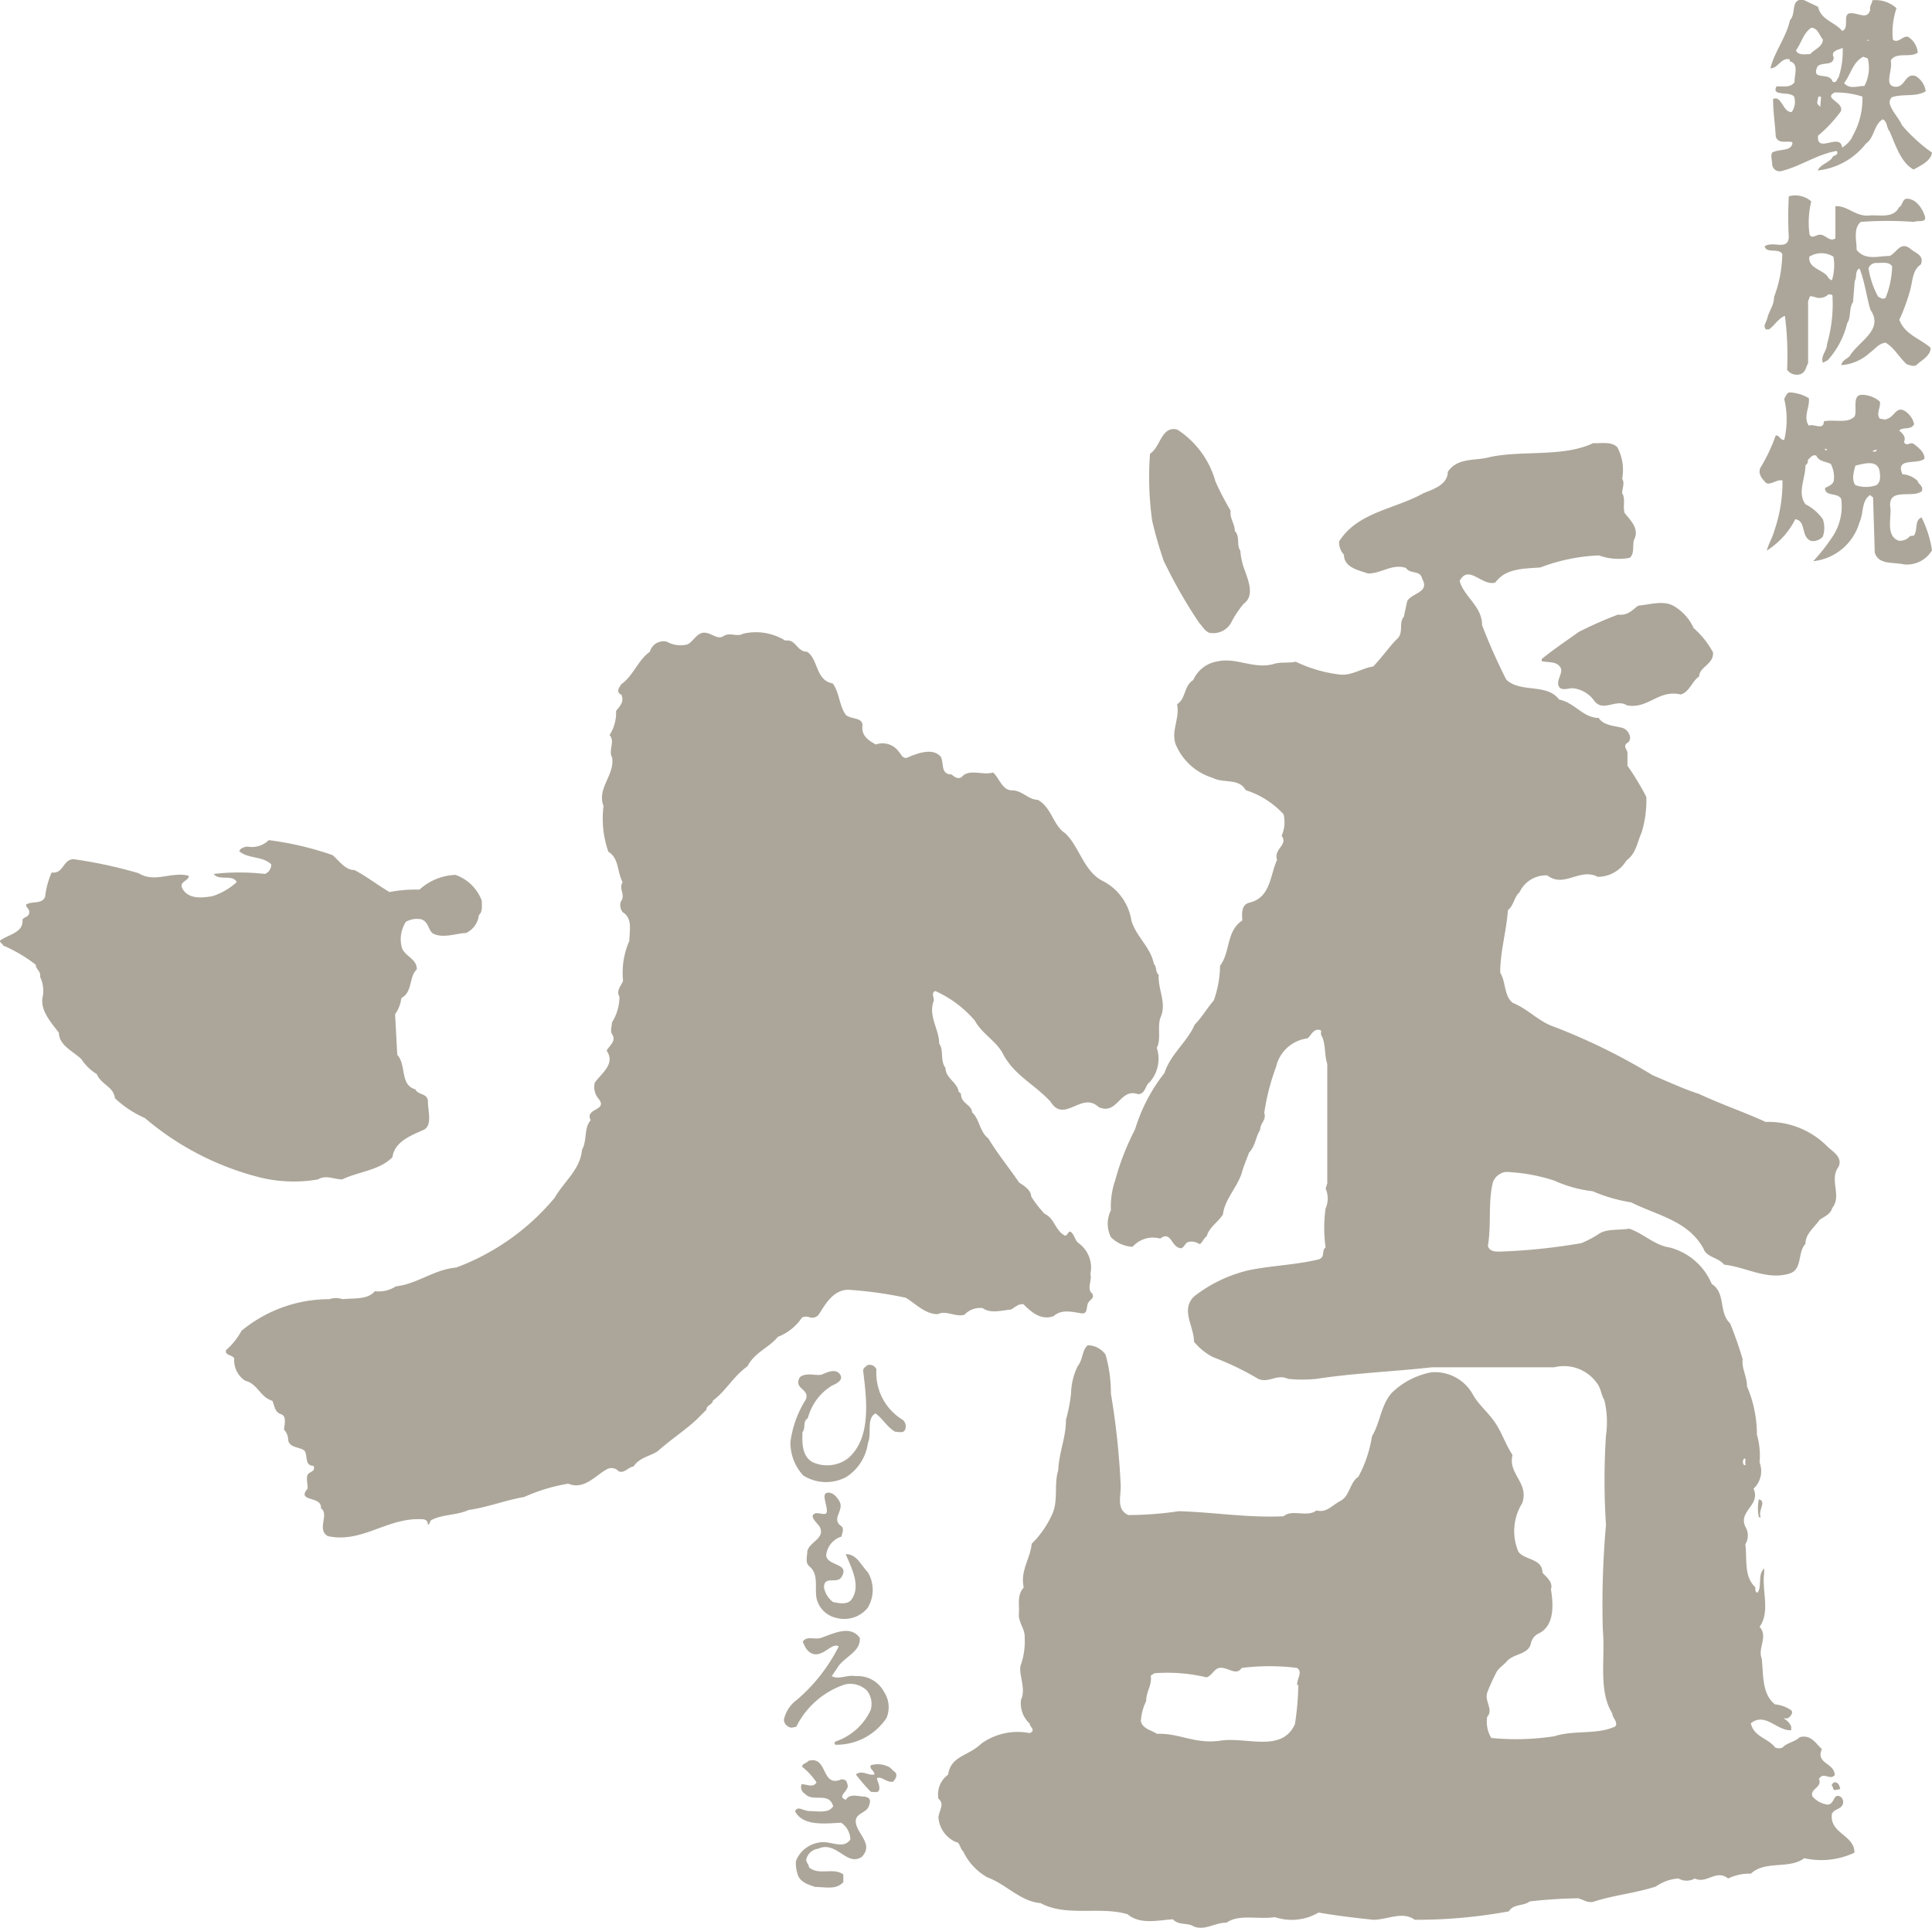
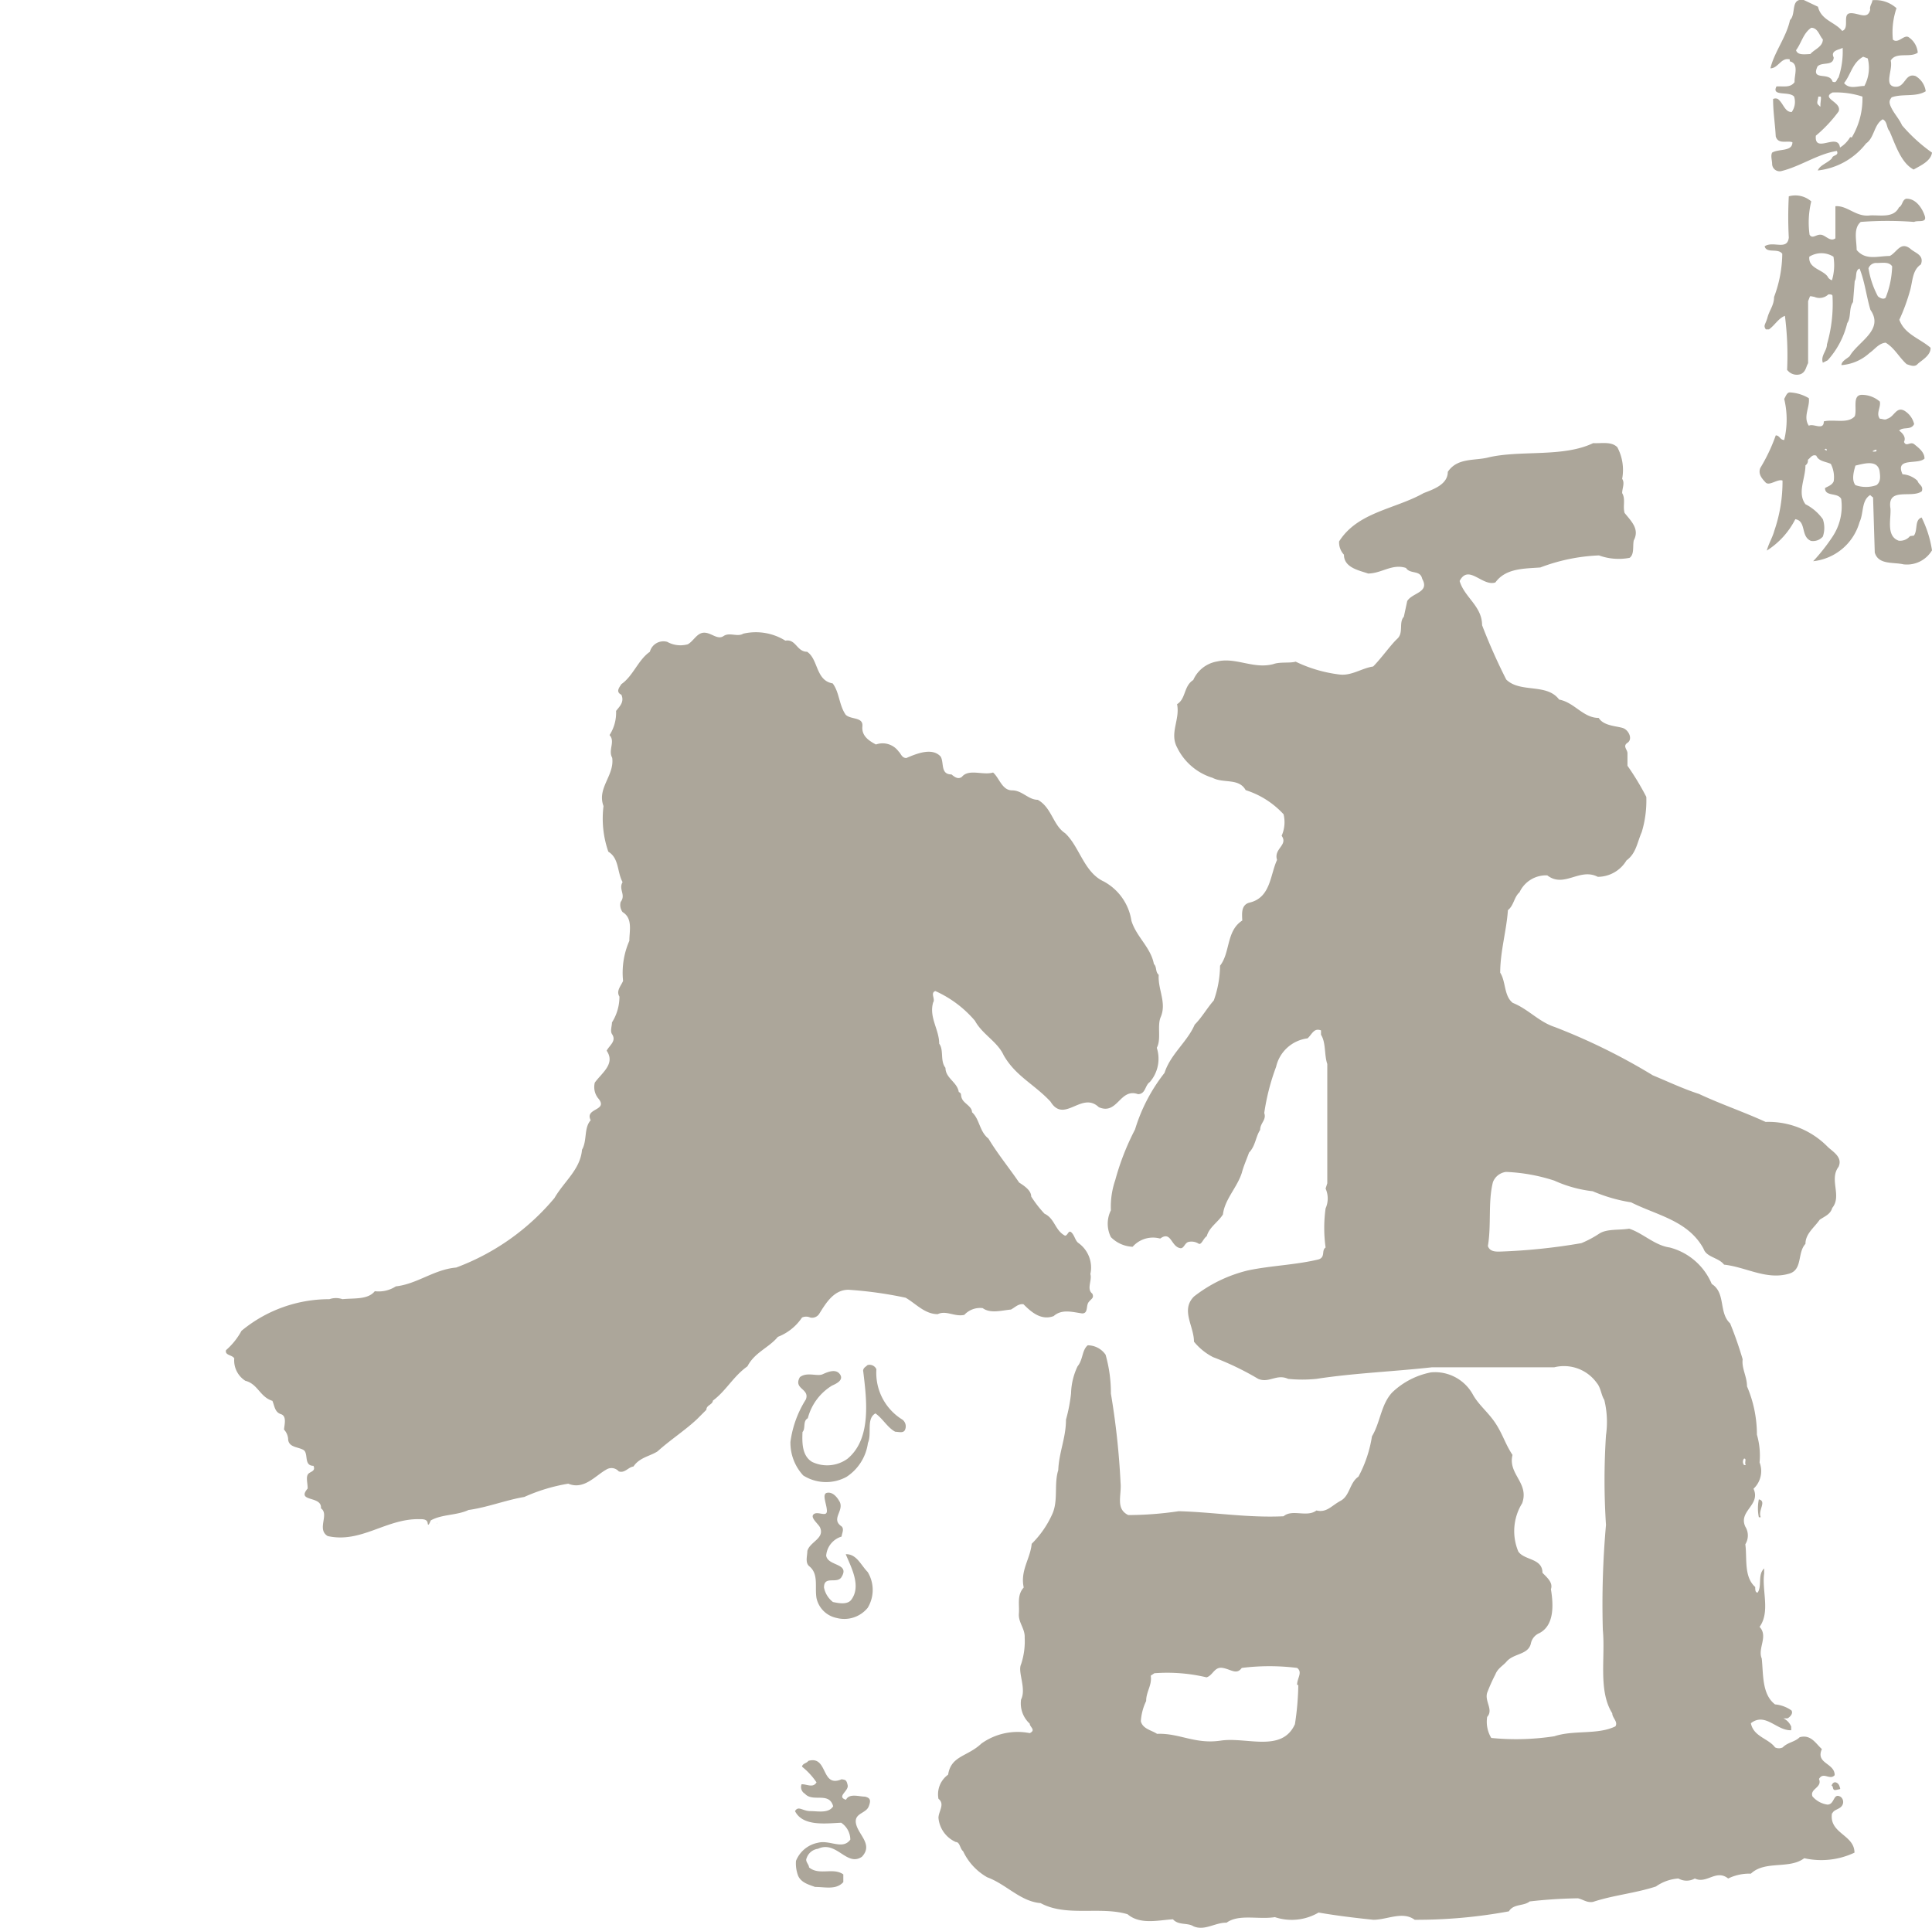
<svg xmlns="http://www.w3.org/2000/svg" viewBox="0 0 80 79.83">
  <defs>
    <style>.cls-1{fill:#aca69a;}</style>
  </defs>
  <title>logo_himorogi_gray</title>
  <g id="レイヤー_2" data-name="レイヤー 2">
    <g id="レイヤー_1-2" data-name="レイヤー 1">
      <g id="レイヤー_2-2" data-name="レイヤー 2">
        <g id="_artwork" data-name=" artwork">
-           <path class="cls-1" d="M75,1.15c.28,0,.34.34.48.48,0,.31-.35.41-.52.61-.19,0-.52.07-.59-.16C74.6,1.77,74.67,1.37,75,1.15Zm1.3.83a3.39,3.39,0,0,1-.17,1.23c-.09.08-.07.25-.25.17-.12-.43-.91,0-.62-.63.2-.2.65,0,.67-.37-.15-.3.25-.32.37-.4m.85.37.19.07a1.59,1.59,0,0,1-.14,1.14c-.29,0-.62.15-.84-.12.29-.37.34-.84.79-1.09m.21-.67H77.3s.07-.07.09,0m-.69,4a1.24,1.24,0,0,1-.42.43c-.08-.64-1.07.28-1-.49a5.77,5.77,0,0,0,.94-1c.17-.39-.75-.54-.25-.79A3.53,3.53,0,0,1,77.12,4a3.14,3.14,0,0,1-.44,1.69M75.26,4s.07,0,.12,0,0,.22,0,.34,0,.08-.09,0,0-.22,0-.34M74.11,2.54c.4.09.18.59.2.86-.18.25-.47.16-.75.18-.22.43.52.18.73.42a.72.72,0,0,1-.1.64c-.29,0-.34-.36-.57-.54a.23.23,0,0,0-.2,0c0,.55.08,1,.11,1.55.1.34.47.16.69.24,0,.4-.56.26-.84.43-.07.14,0,.32,0,.47a.31.31,0,0,0,.4.29c.79-.2,1.48-.7,2.28-.83.1.21-.18.16-.2.3-.17.2-.5.28-.59.51a2.94,2.94,0,0,0,2-1.12c.35-.24.32-.78.69-1,.2.1.15.35.28.49.25.57.48,1.32,1,1.59.3-.17.71-.35.76-.7a6.76,6.76,0,0,1-1.24-1.13c-.13-.28-.3-.45-.43-.7s-.1-.33,0-.46c.45-.16,1,0,1.41-.25a.86.86,0,0,0-.42-.63c-.45-.15-.42.5-.87.44s-.06-.71-.16-1.08c.22-.38.8-.1,1.12-.33a.85.85,0,0,0-.35-.62c-.2-.18-.45.28-.68.08a3.09,3.09,0,0,1,.15-1.3,1.3,1.3,0,0,0-1-.33c0,.12-.12.23-.09.39-.1.45-.52.11-.84.15s0,.63-.32.73c-.3-.37-.87-.44-1-1L74.69,0c-.57-.09-.3.58-.57.83-.15.71-.66,1.34-.81,2,.32,0,.45-.47.8-.37" />
+           <path class="cls-1" d="M75,1.15c.28,0,.34.34.48.48,0,.31-.35.41-.52.61-.19,0-.52.07-.59-.16C74.6,1.77,74.67,1.37,75,1.15Zm1.3.83a3.39,3.39,0,0,1-.17,1.23c-.09.08-.07.25-.25.17-.12-.43-.91,0-.62-.63.2-.2.65,0,.67-.37-.15-.3.25-.32.37-.4m.85.37.19.07a1.59,1.59,0,0,1-.14,1.14c-.29,0-.62.15-.84-.12.29-.37.34-.84.79-1.09m.21-.67H77.3m-.69,4a1.24,1.24,0,0,1-.42.43c-.08-.64-1.07.28-1-.49a5.77,5.77,0,0,0,.94-1c.17-.39-.75-.54-.25-.79A3.53,3.53,0,0,1,77.12,4a3.14,3.14,0,0,1-.44,1.69M75.26,4s.07,0,.12,0,0,.22,0,.34,0,.08-.09,0,0-.22,0-.34M74.11,2.54c.4.09.18.59.2.86-.18.25-.47.16-.75.18-.22.43.52.18.73.42a.72.72,0,0,1-.1.64c-.29,0-.34-.36-.57-.54a.23.23,0,0,0-.2,0c0,.55.08,1,.11,1.55.1.34.47.16.69.24,0,.4-.56.26-.84.43-.07.14,0,.32,0,.47a.31.31,0,0,0,.4.29c.79-.2,1.48-.7,2.28-.83.1.21-.18.16-.2.3-.17.2-.5.28-.59.51a2.94,2.94,0,0,0,2-1.12c.35-.24.32-.78.69-1,.2.1.15.35.28.49.25.57.48,1.32,1,1.59.3-.17.71-.35.76-.7a6.76,6.76,0,0,1-1.24-1.13c-.13-.28-.3-.45-.43-.7s-.1-.33,0-.46c.45-.16,1,0,1.41-.25a.86.86,0,0,0-.42-.63c-.45-.15-.42.5-.87.44s-.06-.71-.16-1.08c.22-.38.8-.1,1.12-.33a.85.85,0,0,0-.35-.62c-.2-.18-.45.28-.68.08a3.09,3.09,0,0,1,.15-1.3,1.3,1.3,0,0,0-1-.33c0,.12-.12.23-.09.39-.1.45-.52.11-.84.15s0,.63-.32.73c-.3-.37-.87-.44-1-1L74.69,0c-.57-.09-.3.58-.57.83-.15.71-.66,1.34-.81,2,.32,0,.45-.47.8-.37" />
          <path class="cls-1" d="M78.08,12.33c-.1.09-.25,0-.32-.06a3.69,3.69,0,0,1-.39-1.16.34.34,0,0,1,.35-.22c.23,0,.5-.06.63.14A3.82,3.82,0,0,1,78.08,12.33Zm-2.21-.72a.31.31,0,0,1-.2-.17c-.23-.29-.8-.33-.75-.81a.94.94,0,0,1,1,0,2.16,2.16,0,0,1-.07,1m2.78,1.65A8,8,0,0,0,79.1,12c.1-.37.09-.82.44-1.05.15-.4-.25-.47-.45-.66-.4-.3-.55.17-.84.31-.49,0-1,.2-1.37-.25,0-.39-.15-.89.17-1.16a14.78,14.78,0,0,1,2.21,0c.15-.08.54.06.44-.25s-.37-.73-.77-.71c-.17.05-.14.27-.3.36-.22.45-.78.31-1.19.33C76.85,9,76.5,8.5,76,8.54V9.87c-.22.16-.4-.13-.6-.15s-.35.19-.47,0A3.69,3.69,0,0,1,75,8.34a1,1,0,0,0-.93-.21,16.25,16.25,0,0,0,0,1.71c-.06.55-.65.12-1,.36.08.31.55.06.73.31a5.22,5.22,0,0,1-.34,1.79c0,.34-.19.54-.27.84s-.19.33-.07.5h.13c.25-.18.39-.46.66-.56A12.92,12.92,0,0,1,74,15.32l.08.08a.5.5,0,0,0,.49.09c.21-.1.21-.3.3-.45V12.47l.07-.18c0-.05.13,0,.18,0a.53.53,0,0,0,.59-.1c.08,0,.17,0,.17.07a6,6,0,0,1-.23,2c0,.27-.27.47-.17.76l.2-.1a3.53,3.53,0,0,0,.81-1.54c.17-.24.06-.62.24-.87l.07-.87c.1-.16,0-.44.2-.52.22.55.28,1.14.45,1.71.58.84-.51,1.31-.86,1.92-.09.09-.34.2-.34.37a1.94,1.94,0,0,0,1.16-.5c.23-.16.38-.4.67-.43.37.22.55.6.87.89.15.05.33.13.45,0s.56-.35.54-.68c-.45-.39-1.09-.56-1.3-1.18" />
          <path class="cls-1" d="M77.7,20.09a1.3,1.3,0,0,1-.87,0c-.17-.21-.07-.57,0-.81.35-.08.91-.26,1,.23C77.85,19.69,77.9,19.94,77.7,20.09Zm0-1.47c0,.08,0,.08-.12.08s.08-.08.12-.08m-2.15,0s.07-.08.09,0-.06,0-.09,0m3.54,3.58a.53.53,0,0,1-.47.19c-.53-.19-.31-.91-.34-1.33-.15-.92.9-.4,1.3-.72.07-.23-.13-.26-.18-.43a1,1,0,0,0-.62-.27c-.33-.72.64-.38.91-.65,0-.27-.25-.45-.42-.59s-.33.13-.43-.1c.1-.2-.07-.37-.2-.47.17-.17.49,0,.62-.27a.89.89,0,0,0-.4-.55c-.34-.19-.42.25-.71.33-.1.07-.2,0-.31,0-.17-.22.05-.47,0-.71a1.14,1.14,0,0,0-.74-.28c-.42,0-.19.61-.3.89-.29.32-.86.11-1.28.21,0,.4-.43.07-.62.18-.25-.37.05-.77,0-1.14a1.7,1.7,0,0,0-.79-.24c-.12,0-.17.17-.23.27a3.62,3.62,0,0,1,0,1.7c-.18,0-.18-.19-.35-.19a7.23,7.23,0,0,1-.64,1.35c-.1.25.07.44.22.6s.5-.16.7-.08a6.21,6.21,0,0,1-.34,2.08c-.07.27-.24.54-.31.82a3.3,3.3,0,0,0,1.18-1.3c.47.08.21.72.65.9a.54.54,0,0,0,.49-.18,1.11,1.11,0,0,0,0-.72,2,2,0,0,0-.72-.62c-.35-.47,0-1.06,0-1.61a.23.23,0,0,0,.1-.23c.1-.07.18-.24.35-.17.1.24.39.24.6.34a1.2,1.2,0,0,1,.12.72c-.07.16-.22.2-.36.28,0,.37.52.17.67.45a2.26,2.26,0,0,1-.37,1.58,7.64,7.64,0,0,1-.79,1A2.24,2.24,0,0,0,77,21.62c.18-.38.07-.89.44-1.12a.84.84,0,0,0,.12.1l.07,2.28c.15.52.77.39,1.19.49A1.21,1.21,0,0,0,80,22.79a4.59,4.59,0,0,0-.43-1.36c-.3.1-.15.52-.32.75" />
-           <path class="cls-1" d="M48.19,23.23a20.16,20.16,0,0,0,1.47,2.57c.13.13.21.31.4.4a.85.85,0,0,0,.9-.38A4.23,4.23,0,0,1,51.5,25c.47-.33.17-1,.06-1.34a2.78,2.78,0,0,1-.2-.86c-.17-.22,0-.59-.23-.81,0-.32-.22-.52-.17-.84a11.59,11.59,0,0,1-.63-1.21,3.76,3.76,0,0,0-1.58-2.15c-.66-.17-.69.72-1.13,1a12.9,12.9,0,0,0,.09,2.78A16.12,16.12,0,0,0,48.19,23.23Z" />
          <path class="cls-1" d="M72.22,60.4c.12,0,0,.17.07.27h-.07A.21.21,0,0,1,72.22,60.4ZM53.76,69.78a11.57,11.57,0,0,1-.14,1.62c-.54,1.19-2,.52-3.07.68s-1.72-.32-2.64-.28c-.22-.15-.59-.2-.67-.52a2.26,2.26,0,0,1,.22-.84c0-.4.25-.65.19-1.05l.15-.1a7.05,7.05,0,0,1,2.16.17c.27-.08.32-.45.67-.39s.57.3.79,0a9.24,9.24,0,0,1,2.29,0c.24.18,0,.42,0,.7M75.87,75.1c.06-.17.3-.17.4-.32a.27.27,0,0,0-.05-.37c-.32-.19-.24.32-.55.32a1,1,0,0,1-.62-.34c-.12-.32.42-.36.27-.72.18-.32.45.07.65-.16,0-.51-.8-.47-.53-1.08-.25-.22-.45-.62-.92-.49-.2.2-.5.21-.7.42a.36.36,0,0,1-.32,0c-.27-.37-.89-.44-1-1,.6-.47,1.07.32,1.67.29V71.5a.66.66,0,0,0-.32-.34H74c.05,0,.28-.18.18-.33a1.4,1.4,0,0,0-.68-.25c-.55-.42-.48-1.26-.55-1.9-.18-.42.28-.92-.09-1.31.45-.62.09-1.51.19-2.21v-.21c-.28.26-.08.73-.27,1-.1,0-.1-.12-.1-.23-.48-.43-.33-1.19-.41-1.77a.69.69,0,0,0,0-.73c-.3-.65.65-.89.34-1.57a1,1,0,0,0,.25-1.09,3.09,3.09,0,0,0-.11-1.15,5.08,5.08,0,0,0-.41-2c0-.41-.23-.75-.18-1.12a15.44,15.44,0,0,0-.52-1.49c-.48-.44-.17-1.26-.76-1.63a2.6,2.6,0,0,0-1.74-1.51c-.63-.09-1.1-.59-1.68-.78-.42.07-.91,0-1.23.2a4.33,4.33,0,0,1-.75.4,24.6,24.6,0,0,1-3.4.35c-.16,0-.39,0-.47-.23.15-.89,0-1.83.21-2.65a.67.67,0,0,1,.54-.42,7.39,7.39,0,0,1,2,.36,5.28,5.28,0,0,0,1.59.44,6.61,6.61,0,0,0,1.59.46c1.07.54,2.36.75,3,1.92.12.36.62.36.85.66.91.1,1.74.64,2.67.38.6-.15.35-.87.7-1.24,0-.42.36-.67.59-1,.22-.15.44-.22.52-.49.41-.5-.14-1.17.26-1.7.19-.42-.27-.64-.48-.86a3.43,3.43,0,0,0-2.54-1c-.89-.41-1.84-.73-2.76-1.16-.65-.21-1.26-.5-1.91-.77a25.3,25.3,0,0,0-4.06-2c-.67-.22-1.09-.74-1.74-1-.37-.29-.28-.88-.52-1.25,0-.87.26-1.74.32-2.59.25-.2.25-.54.48-.74a1.21,1.21,0,0,1,1.15-.7c.7.54,1.34-.33,2.09.06a1.39,1.39,0,0,0,1.19-.68c.4-.29.44-.74.63-1.17A4.49,4.49,0,0,0,68.17,33a11,11,0,0,0-.78-1.29v-.52c0-.15-.21-.29,0-.43s.08-.46-.12-.58-.85-.08-1.07-.45c-.65,0-1-.64-1.64-.76-.51-.69-1.61-.26-2.19-.83a24,24,0,0,1-1-2.25c0-.79-.73-1.15-.93-1.83.37-.72.94.24,1.48.06.43-.59,1.17-.57,1.86-.62a7.68,7.68,0,0,1,2.43-.5,2.39,2.39,0,0,0,1.27.1c.2-.15.12-.47.17-.72.25-.47-.1-.79-.38-1.14-.08-.29.05-.57-.1-.82,0-.2.12-.42,0-.59a2,2,0,0,0-.2-1.31c-.25-.25-.65-.15-1-.17-1.25.6-3,.28-4.33.59-.57.15-1.29,0-1.69.6,0,.53-.62.73-1,.88-1.19.67-2.73.78-3.5,2a.74.74,0,0,0,.2.55c0,.54.63.65,1,.78.55,0,1-.42,1.57-.23.17.27.59.07.67.45.32.57-.41.57-.62.92l-.14.65c-.22.24,0,.66-.27.91s-.63.77-1,1.15c-.48.07-.9.4-1.41.33a5.77,5.77,0,0,1-1.8-.53c-.24.07-.65,0-.92.1-.82.22-1.55-.29-2.32-.11a1.32,1.32,0,0,0-1,.77c-.4.25-.3.78-.67,1,.13.64-.32,1.19,0,1.79a2.42,2.42,0,0,0,1.47,1.26c.45.24,1.09,0,1.37.51a3.61,3.61,0,0,1,1.57,1,1.39,1.39,0,0,1-.08.89c.28.39-.34.53-.19,1-.29.62-.26,1.57-1.15,1.77-.35.1-.3.47-.29.74-.67.43-.49,1.32-.92,1.87a4.42,4.42,0,0,1-.26,1.44c-.29.33-.49.7-.79,1-.31.72-1,1.22-1.25,2A7.12,7.12,0,0,0,47,46.77a10.52,10.52,0,0,0-.82,2.1A3.39,3.39,0,0,0,46,50.12a1.24,1.24,0,0,0,0,1.11,1.34,1.34,0,0,0,.9.4,1.12,1.12,0,0,1,1.14-.34c.47-.34.44.35.85.4.14,0,.17-.22.32-.26a.55.55,0,0,1,.42.07c.12.07.19-.21.34-.31.1-.37.47-.58.67-.9.07-.62.59-1.12.78-1.72.08-.3.2-.56.3-.84.27-.28.27-.65.46-.94,0-.29.27-.41.17-.7a9.23,9.23,0,0,1,.49-1.91A1.53,1.53,0,0,1,54.14,43c.18-.15.26-.45.56-.33v.18c.21.33.13.84.26,1.21V49l-.07.22a1,1,0,0,1,0,.82,5.86,5.86,0,0,0,0,1.62c-.18.12,0,.39-.28.49-.93.23-2,.26-2.94.46a5.86,5.86,0,0,0-2.23,1.08c-.56.56,0,1.22,0,1.87a2.48,2.48,0,0,0,.79.64,11.91,11.91,0,0,1,1.87.9c.45.19.76-.22,1.24,0a5.76,5.76,0,0,0,1.17,0c1.56-.24,3.17-.3,4.79-.48h5.06a1.67,1.67,0,0,1,1.76.65c.17.2.18.5.31.7a3.86,3.86,0,0,1,.07,1.47,28.73,28.73,0,0,0,0,3.71,37.25,37.25,0,0,0-.13,4.35c.11,1.14-.2,2.51.39,3.45,0,.19.25.35.13.54-.74.36-1.71.14-2.53.41a10.42,10.42,0,0,1-2.61.07,1.3,1.3,0,0,1-.17-.87c.27-.3-.11-.64,0-1a7.24,7.24,0,0,1,.34-.76c.1-.26.32-.36.47-.54.3-.34.89-.27,1-.74a.59.59,0,0,1,.35-.43c.62-.32.59-1.16.48-1.82h0c.1-.28-.18-.5-.35-.68,0-.61-.75-.51-1-.88a2.19,2.19,0,0,1,.16-2c.3-.85-.6-1.2-.4-2-.3-.45-.41-.87-.71-1.32s-.68-.74-.92-1.16a1.79,1.79,0,0,0-1.74-.94,3.2,3.2,0,0,0-1.61.83c-.47.5-.49,1.24-.84,1.82a5.23,5.23,0,0,1-.56,1.67c-.37.25-.35.79-.74,1s-.57.5-1,.4c-.39.3-1-.07-1.36.24-1.51.07-2.88-.17-4.34-.21a14.38,14.38,0,0,1-2.09.16c-.54-.26-.27-.82-.32-1.34A31.46,31.46,0,0,0,46,57.71a5.79,5.79,0,0,0-.22-1.61.9.9,0,0,0-.74-.39c-.24.2-.19.59-.42.87a2.76,2.76,0,0,0-.27,1.12,6.77,6.77,0,0,1-.21,1.09c0,.75-.29,1.35-.32,2.09-.18.57,0,1.22-.23,1.78a4.08,4.08,0,0,1-.87,1.27c-.06.63-.48,1.1-.33,1.81-.29.32-.17.71-.2,1.08s.26.62.24,1a3,3,0,0,1-.15,1.1c-.15.32.23,1,0,1.46a1.14,1.14,0,0,0,.36,1c0,.14.27.26,0,.39a2.58,2.58,0,0,0-2,.43c-.58.55-1.26.5-1.38,1.29a1,1,0,0,0-.4,1c.28.22,0,.52,0,.79a1.21,1.21,0,0,0,.72,1c.17,0,.17.28.3.38a2.42,2.42,0,0,0,1,1.08c.79.29,1.37,1,2.21,1.07,1.07.58,2.46.12,3.6.46.53.45,1.29.24,1.88.21.23.26.6.13.85.29.47.2.89-.16,1.37-.15.51-.37,1.32-.12,2-.23a2.2,2.2,0,0,0,1.81-.19c.75.13,1.5.22,2.27.3.57,0,1.21-.37,1.71,0a21,21,0,0,0,3.9-.35c.19-.32.62-.21.86-.41a19.74,19.74,0,0,1,2-.13c.22.05.37.19.62.15.84-.28,1.76-.36,2.61-.64a1.83,1.83,0,0,1,.93-.33.69.69,0,0,0,.68,0c.49.24.88-.4,1.38,0a2,2,0,0,1,.94-.2c.59-.56,1.59-.17,2.21-.64a3.22,3.22,0,0,0,2.08-.23c0-.75-1.07-.79-.93-1.64" />
-           <path class="cls-1" d="M67,25.45a16.82,16.82,0,0,0-1.63.72c-.54.39-1,.69-1.53,1.12v.09c.27.06.61,0,.77.25s-.27.62,0,.87c.17.08.34,0,.51,0A1.24,1.24,0,0,1,66,29c.37.53.92-.09,1.37.21.89.16,1.3-.67,2.23-.45.37-.12.46-.55.76-.75,0-.4.62-.5.57-1a3.61,3.61,0,0,0-.8-1,2,2,0,0,0-.75-.87c-.45-.31-1-.11-1.54-.06C67.63,25.21,67.43,25.51,67,25.45Z" />
          <path class="cls-1" d="M39.93,54.45a.89.89,0,0,1,.76-.28c.33.24.8.09,1.17.06.17-.09.31-.25.52-.22.3.3.72.69,1.25.49.34-.3.76-.17,1.18-.11.26,0,.15-.32.27-.47s.23-.17.15-.35c-.25-.19,0-.55-.08-.81a1.25,1.25,0,0,0-.5-1.29c-.13-.1-.15-.3-.28-.43s-.15.13-.27.13c-.42-.22-.42-.71-.85-.91a4.86,4.86,0,0,1-.55-.71c0-.26-.3-.45-.5-.58-.4-.59-.9-1.2-1.27-1.82-.38-.3-.36-.8-.68-1.09,0-.23-.3-.35-.4-.53s0-.24-.15-.31c-.06-.41-.55-.57-.55-1-.23-.29-.06-.74-.26-1,0-.59-.43-1.09-.25-1.71.1-.14-.13-.39.09-.47a4.64,4.64,0,0,1,1.64,1.23c.31.57.93.86,1.19,1.43.5.87,1.26,1.19,1.94,1.92.57.93,1.29-.45,2,.23.78.34.87-.81,1.62-.54.32,0,.29-.37.49-.5a1.47,1.47,0,0,0,.29-1.42c.2-.37,0-.92.17-1.29.24-.59-.13-1.13-.09-1.73-.15-.13-.07-.33-.2-.45-.13-.69-.73-1.13-.93-1.79A2.23,2.23,0,0,0,45.7,36.5c-.82-.38-1-1.45-1.6-2-.5-.33-.55-1.06-1.13-1.38-.39,0-.64-.39-1.06-.39s-.53-.52-.79-.74c-.41.13-1-.17-1.29.18-.16.12-.31,0-.43-.1-.47,0-.3-.49-.45-.74-.35-.39-1-.12-1.42.06-.19,0-.22-.18-.32-.27a.82.82,0,0,0-.94-.29c-.28-.15-.6-.35-.56-.75s-.47-.27-.69-.48c-.28-.4-.26-.93-.54-1.3-.71-.12-.59-1-1.06-1.31-.43,0-.46-.54-.9-.46a2.31,2.31,0,0,0-1.74-.29c-.25.15-.57-.07-.82.1s-.5-.14-.8-.14-.44.35-.68.48a1.12,1.12,0,0,1-.85-.1.58.58,0,0,0-.72.41c-.49.34-.69,1-1.18,1.34-.08.13-.25.32,0,.44.13.3-.07.48-.22.67a1.7,1.7,0,0,1-.27,1c.25.27-.07.62.11.94.1.74-.64,1.25-.36,2a4.18,4.18,0,0,0,.2,1.89c.45.27.36.84.59,1.26-.18.3.15.52-.08.82a.49.49,0,0,0,.08.42c.43.26.28.78.28,1.19a3.29,3.29,0,0,0-.26,1.66c-.08.2-.3.41-.15.65a2,2,0,0,1-.31,1.07c0,.15-.08.35,0,.48.2.29-.1.46-.22.69.37.54-.19.91-.49,1.32a.75.75,0,0,0,.13.64c.47.54-.57.4-.3.92-.29.32-.14.84-.36,1.22-.07.82-.74,1.31-1.14,2a9.72,9.72,0,0,1-4.07,2.88c-.92.08-1.61.68-2.5.78a1.31,1.31,0,0,1-.87.2c-.29.36-.87.28-1.34.33a.82.82,0,0,0-.54,0A5.69,5.69,0,0,0,10,55.11a2.89,2.89,0,0,1-.64.8c-.06.22.25.19.34.34a1,1,0,0,0,.46.93c.52.13.6.67,1.12.83.09.22.1.47.35.55s.15.42.13.64a.64.64,0,0,1,.17.37c0,.37.4.34.63.47s0,.66.42.66c.11.25-.17.23-.24.37s0,.36,0,.57c-.49.58.6.28.55.82.36.25-.19.87.28,1.15,1.39.31,2.43-.74,3.82-.7.13,0,.3,0,.32.17s.1-.07.13-.12c.47-.26,1.07-.2,1.56-.43.79-.11,1.54-.41,2.31-.54a7.38,7.38,0,0,1,1.82-.55c.65.27,1.12-.33,1.57-.58a.4.4,0,0,1,.52.07c.25.09.4-.18.61-.2.25-.38.7-.43,1-.63.52-.47,1.14-.87,1.63-1.33l.39-.39c0-.2.25-.2.27-.38.55-.41.84-1,1.43-1.42.3-.58.89-.77,1.26-1.22a2.13,2.13,0,0,0,1-.8.41.41,0,0,1,.34,0,.35.35,0,0,0,.37-.15c.27-.43.6-1,1.21-1a16.5,16.5,0,0,1,2.37.33c.42.24.79.68,1.33.68C39.18,54.25,39.53,54.54,39.93,54.45Z" />
-           <path class="cls-1" d="M13.17,48.84c.32-.2.67,0,1,0,.69-.33,1.54-.37,2.08-.92.09-.67.83-.92,1.33-1.15.32-.22.14-.76.14-1.14s-.42-.27-.52-.52c-.65-.18-.36-1-.75-1.43L16.36,42a1.47,1.47,0,0,0,.26-.67c.48-.26.3-.87.64-1.19,0-.45-.5-.53-.62-.9a1.32,1.32,0,0,1,.17-1.07.94.94,0,0,1,.64-.1c.28.1.28.4.45.57.42.25,1,0,1.39,0a.93.93,0,0,0,.54-.75c.16-.12.12-.4.12-.59a1.8,1.8,0,0,0-1.09-1.07,2.33,2.33,0,0,0-1.49.61,5.67,5.67,0,0,0-1.24.1c-.5-.29-.92-.63-1.45-.91-.39,0-.64-.39-.91-.62a13.21,13.21,0,0,0-2.64-.62,1,1,0,0,1-.87.27c-.12,0-.32.06-.35.19.36.32.95.19,1.32.54a.41.41,0,0,1-.26.4,9.39,9.39,0,0,0-2.12,0c.2.3.8,0,.95.34a2.69,2.69,0,0,1-1,.58c-.4.07-.93.13-1.2-.24s.22-.37.22-.6c-.69-.2-1.41.31-2.08-.11a19,19,0,0,0-2.69-.58c-.45,0-.41.62-.91.55a3.33,3.33,0,0,0-.27,1c-.12.33-.54.17-.79.33,0,.14.15.16.13.34s-.2.16-.28.28c.06.54-.59.62-.93.87,0,.13.12.11.12.2a6.16,6.16,0,0,1,1.36.8c0,.19.22.26.18.5a1.35,1.35,0,0,1,.12.77c-.16.59.33,1.11.66,1.55,0,.52.6.77.93,1.09a2,2,0,0,0,.64.62c.18.44.69.51.75,1A4.38,4.38,0,0,0,6,46.3a11.8,11.8,0,0,0,4.58,2.41A5.86,5.86,0,0,0,13.17,48.84Z" />
          <path class="cls-1" d="M36.29,56.7a.31.31,0,0,0-.37-.17c-.08.08-.16.1-.18.22.14,1.17.37,2.82-.65,3.66a1.44,1.44,0,0,1-1.46.13c-.42-.25-.42-.79-.4-1.24.14-.15,0-.45.22-.57a2.24,2.24,0,0,1,1-1.35c.18-.08.5-.23.33-.47s-.5-.1-.72,0-.65-.11-.94.12c-.28.5.42.47.25.92a4.38,4.38,0,0,0-.64,1.76,2,2,0,0,0,.53,1.39,1.77,1.77,0,0,0,1.79.06,2,2,0,0,0,.89-1.41c.17-.38-.08-1,.31-1.22.31.22.5.59.82.76.13,0,.33.07.4-.07a.35.35,0,0,0-.1-.43A2.27,2.27,0,0,1,36.29,56.7Z" />
          <path class="cls-1" d="M33.43,64.23c0,.2-.1.48.08.63.4.32.22.86.3,1.32a1.07,1.07,0,0,0,.83.82,1.25,1.25,0,0,0,1.29-.42,1.43,1.43,0,0,0,0-1.48c-.3-.31-.46-.75-.91-.74.23.56.66,1.33.22,1.9-.17.2-.52.13-.75.08a1,1,0,0,1-.37-.6c0-.5.51-.15.71-.41.4-.61-.55-.46-.62-.91a.9.9,0,0,1,.64-.79c0-.11.12-.3,0-.42-.48-.32.16-.67-.11-1.07-.1-.17-.28-.37-.5-.32s0,.48,0,.75-.37,0-.54.13.15.37.25.54C34.17,63.71,33.53,63.84,33.43,64.23Z" />
          <path class="cls-1" d="M72.83,62.09a1.82,1.82,0,0,0,0,.74h.08C72.78,62.55,73.17,62.17,72.83,62.09Z" />
          <polygon class="cls-1" points="18.09 63.05 18.11 63.1 18.11 63.08 18.09 63.05" />
-           <path class="cls-1" d="M35,69.75a1,1,0,0,1,.89.25.88.88,0,0,1,.16.82,2.48,2.48,0,0,1-1.46,1.3s-.07.08,0,.13a2.48,2.48,0,0,0,2.12-1.11,1.15,1.15,0,0,0-.1-1.07,1.23,1.23,0,0,0-1.17-.66c-.35-.07-.7.16-1,0l.22-.32c.25-.47,1-.67.94-1.27-.4-.54-1.09-.17-1.59,0-.25.1-.62-.1-.77.17.1.21.17.4.4.49s.47-.07.67-.2.3-.17.42-.1A7.13,7.13,0,0,1,33,70.39a1.38,1.38,0,0,0-.54.82.34.34,0,0,0,.2.3c.11.07.23,0,.31,0A3.47,3.47,0,0,1,35,69.75Z" />
          <path class="cls-1" d="M35.82,74.4c-.25,0-.65-.15-.79.13-.41-.13.12-.36.07-.6s-.1-.22-.25-.25c-.87.38-.55-1-1.38-.76-.06.1-.24.1-.26.24a2.87,2.87,0,0,1,.6.65c-.15.25-.42.06-.62.08a.32.32,0,0,0,.14.39c.33.37,1-.1,1.17.52-.19.3-.61.2-.94.2s-.5-.24-.64,0c.32.64,1.27.51,1.91.48a.85.85,0,0,1,.38.7c-.32.44-.85,0-1.34.13a1.23,1.23,0,0,0-.91.75,1.44,1.44,0,0,0,.09.62c.13.29.46.37.7.46.43,0,.87.13,1.17-.2v-.32c-.42-.3-1,.06-1.42-.29,0-.12-.17-.25-.1-.38a.57.57,0,0,1,.47-.39c.77-.36,1.19.76,1.82.33.47-.5-.13-.89-.24-1.35s.4-.43.52-.73S36,74.45,35.82,74.4Z" />
-           <path class="cls-1" d="M37,73.34l-.14-.14a1,1,0,0,0-.8-.1c-.08.15.15.22.15.38-.25.07-.5-.2-.77,0a7.3,7.3,0,0,0,.62.72c.13,0,.33.07.35-.11s-.07-.28-.1-.46c.22-.08.4.2.67.15C37.11,73.64,37.2,73.45,37,73.34Z" />
          <path class="cls-1" d="M75.84,73.95c.1,0,0,.22.2.17s.17,0,.13-.15S75.92,73.7,75.84,73.95Z" />
        </g>
      </g>
    </g>
  </g>
</svg>